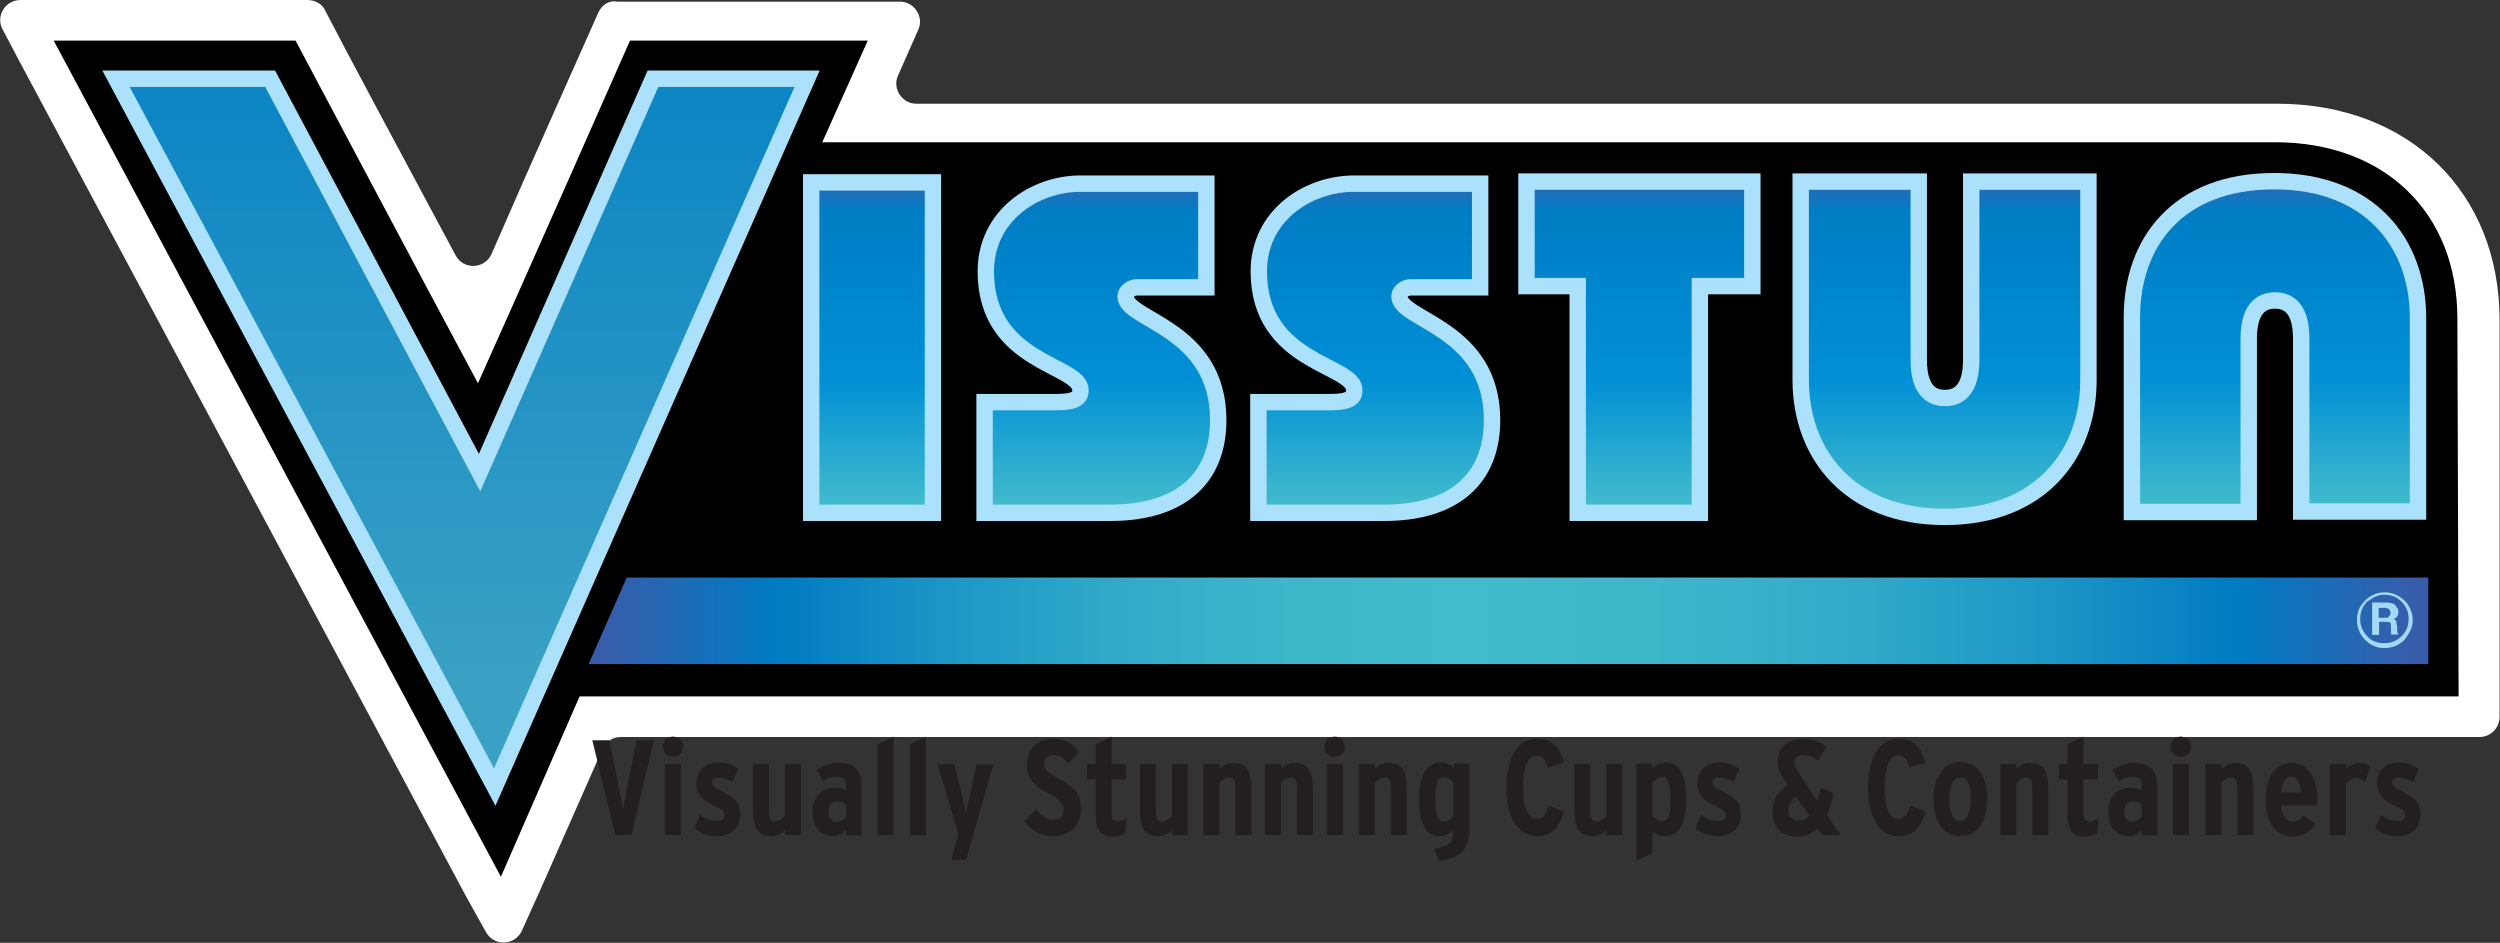
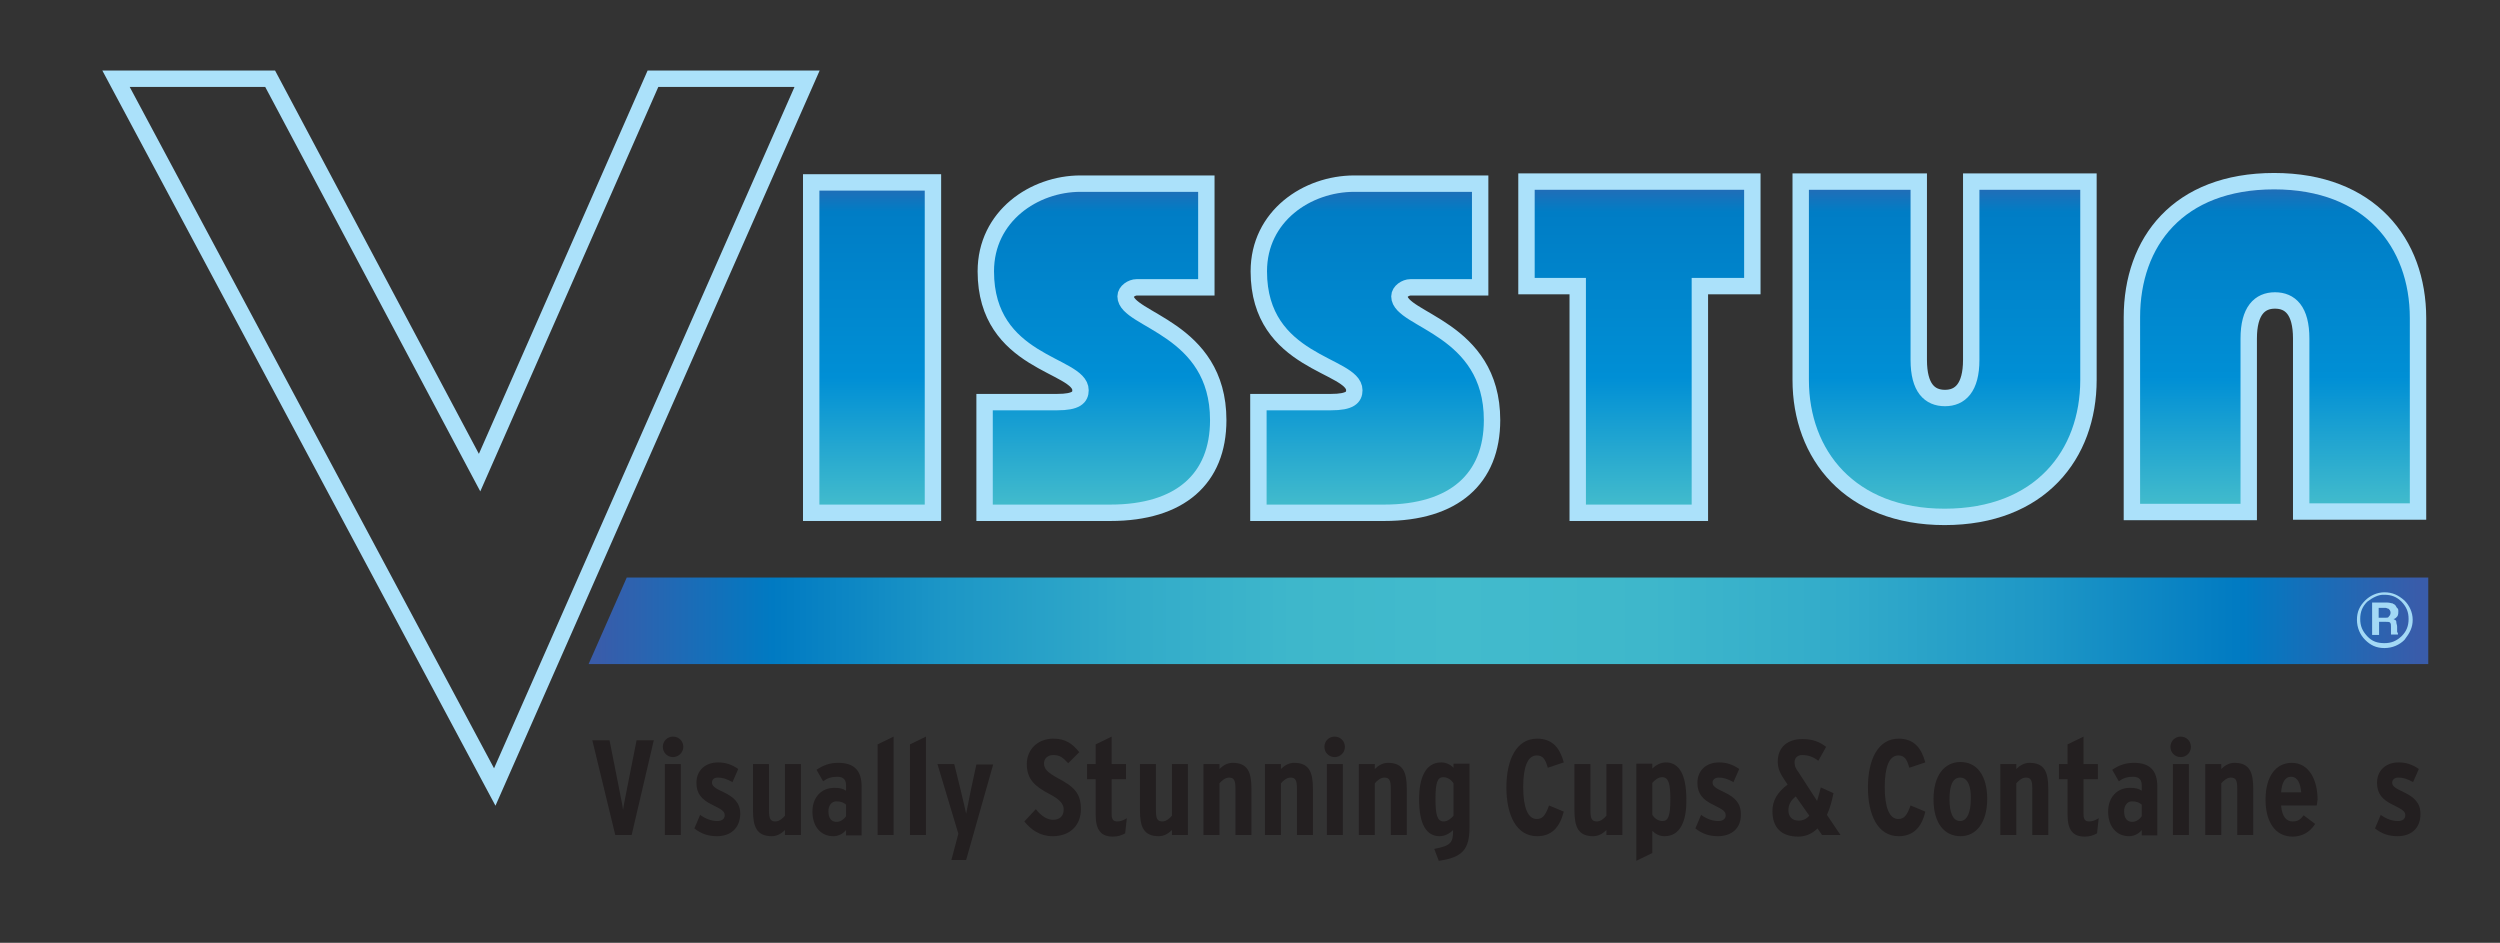
<svg xmlns="http://www.w3.org/2000/svg" version="1.1" id="Layer_1" x="0px" y="0px" viewBox="35 57 609.9 230" style="enable-background:new 35 57 609.9 230;" xml:space="preserve">
  <rect x="35" y="57" width="609.9" height="230" fill="#333333" stroke="none" />
  <style type="text/css">
	.st0{fill:#FFFFFF;}
	.st1{fill:#A3D9F5;}
	.st2{fill:url(#SVGID_1_);}
	.st3{fill:none;stroke:#ABE1FA;stroke-width:4;}
	.st4{fill:url(#SVGID_2_);}
	.st5{fill:url(#SVGID_3_);}
	.st6{fill:url(#SVGID_4_);}
	.st7{fill:url(#SVGID_5_);}
	.st8{fill:url(#SVGID_6_);}
	.st9{fill:url(#SVGID_7_);}
	.st10{fill:url(#SVGID_8_);}
	.st11{fill:#231F20;}
</style>
  <g id="WhiteStroke_1_">
    <g>
-       <path class="st0" d="M181,60c-3.9,8.8-16.5,36.9-26.1,59c-1.7,3.7-6.9,3.9-8.8,0.2c-12-22.4-27.3-50.9-31.7-59.5    c-0.7-1.7-2.5-2.7-4.4-2.7H40c-3.7,0-6.1,3.9-4.4,7.1l3.9,7.4l109.1,204l4.9,8.8c2,3.7,7.1,3.4,8.8-0.2l4.2-9.3l15.5-35.1    c0.7-1.7,2.5-2.9,4.4-2.9H635h4.9c2.7,0,4.9-2.2,4.9-4.9V227v-91.9c0-31.2-22.1-52.8-54.3-52.8h-332c-3.4,0-5.9-3.7-4.4-6.9    l4.9-11.1c1.5-3.2-1-6.9-4.4-6.9h-69.1C183.5,57,181.8,58.3,181,60z" />
-     </g>
+       </g>
  </g>
  <g id="_x31_c_Black_1_">
-     <path d="M634.5,134.7c0-25.8-17.7-43-44.5-43c-15,0-24.3,0-354.4,0l11.1-24.8h-58c0,0-28,63.4-37.1,83.6   c-10.6-19.7-44.5-83.6-44.5-83.6h-59l109.1,204l19.2-44h458.4L634.5,134.7L634.5,134.7z" />
-   </g>
+     </g>
  <g id="TradeMark_copy_1_">
    <g>
      <path class="st1" d="M614.8,213.1c-1.2,1.2-2.9,2-4.9,2s-3.4-0.7-4.7-2c-1.2-1.2-2-2.9-2-4.9s0.7-3.4,2-4.7c1.2-1.2,2.9-2,4.7-2    c2,0,3.4,0.7,4.9,2c1.2,1.2,2,2.9,2,4.7C616.8,210.1,616.1,211.4,614.8,213.1z M605.7,203.8c-1.2,1.2-1.7,2.5-1.7,4.2    s0.5,2.9,1.7,4.2s2.5,1.7,4.2,1.7s2.9-0.5,4.2-1.7c1.2-1.2,1.7-2.5,1.7-4.2s-0.5-2.9-1.7-4.2c-1.2-1.2-2.5-1.7-4.2-1.7    C608.5,202,607,202.8,605.7,203.8z" />
    </g>
    <g>
      <path class="st1" d="M611.9,204.2c0.2,0.2,0.5,0.2,0.7,0.5c0.2,0.2,0.2,0.5,0.5,0.7c0.2,0.2,0.2,0.5,0.2,0.7c0,0.5,0,0.7-0.2,1.2    c-0.2,0.2-0.5,0.7-1,0.7c0.2,0.2,0.7,0.2,0.7,0.7s0.2,0.7,0.2,1.2v0.5c0,0.2,0,0.5,0,0.7s0.2,0.2,0.2,0.5v0.2h-1.7    c0-0.2,0-0.2,0-0.5s0-0.5,0-0.7v-0.7c0-0.5,0-0.7-0.2-1c-0.2-0.2-0.5-0.2-1-0.2h-1.7v3.2h-1.7V204h3.7    C611.2,204,611.6,204.2,611.9,204.2z M608.5,205.5v2.2h1.7c0.2,0,0.7,0,0.7-0.2c0.2-0.2,0.5-0.5,0.5-1s-0.2-0.7-0.5-1    c-0.2,0-0.5-0.2-0.7-0.2h-1.7V205.5z" />
    </g>
  </g>
  <g>
    <linearGradient id="SVGID_1_" gradientUnits="userSpaceOnUse" x1="82.97" y1="-447.356" x2="83.97" y2="-447.356" gradientTransform="matrix(3.629776e-09 80.847 -80.847 3.629776e-09 -35919.793 -6606.64)">
      <stop offset="0" style="stop-color:#2B69B3" />
      <stop offset="8.988760e-02" style="stop-color:#007DC5" />
      <stop offset="0.59" style="stop-color:#008FD5" />
      <stop offset="0.978" style="stop-color:#42BBCC" />
      <stop offset="1" style="stop-color:#42BBCC" />
    </linearGradient>
    <rect x="232.9" y="101.5" class="st2" width="29.7" height="80.6" />
    <rect x="232.9" y="101.5" class="st3" width="29.7" height="80.6" />
    <linearGradient id="SVGID_2_" gradientUnits="userSpaceOnUse" x1="82.97" y1="-448.048" x2="83.97" y2="-448.048" gradientTransform="matrix(3.629776e-09 80.847 -80.847 3.629776e-09 -35919.793 -6606.64)">
      <stop offset="0" style="stop-color:#2B69B3" />
      <stop offset="8.988760e-02" style="stop-color:#007DC5" />
      <stop offset="0.59" style="stop-color:#008FD5" />
      <stop offset="0.978" style="stop-color:#42BBCC" />
      <stop offset="1" style="stop-color:#42BBCC" />
    </linearGradient>
    <path class="st4" d="M312.3,127.1c-1.2,0-2.7,1-2.7,2.2c0,5.9,22.6,7.6,22.6,30.2c0,14.3-9.3,22.6-26.3,22.6h-30.7v-27h17.7   c4.7,0,5.7-1.2,5.7-2.9c0-6.4-23.1-6.4-23.1-29c0-13.5,11.8-21.4,23.1-21.4h30.7v25.3L312.3,127.1L312.3,127.1z" />
    <path class="st3" d="M312.3,127.1c-1.2,0-2.7,1-2.7,2.2c0,5.9,22.6,7.6,22.6,30.2c0,14.3-9.3,22.6-26.3,22.6h-30.7v-27h17.7   c4.7,0,5.7-1.2,5.7-2.9c0-6.4-23.1-6.4-23.1-29c0-13.5,11.8-21.4,23.1-21.4h30.7v25.3L312.3,127.1L312.3,127.1z" />
    <linearGradient id="SVGID_3_" gradientUnits="userSpaceOnUse" x1="82.97" y1="-448.874" x2="83.97" y2="-448.874" gradientTransform="matrix(3.629776e-09 80.847 -80.847 3.629776e-09 -35919.793 -6606.64)">
      <stop offset="0" style="stop-color:#2B69B3" />
      <stop offset="8.988760e-02" style="stop-color:#007DC5" />
      <stop offset="0.59" style="stop-color:#008FD5" />
      <stop offset="0.978" style="stop-color:#42BBCC" />
      <stop offset="1" style="stop-color:#42BBCC" />
    </linearGradient>
    <path class="st5" d="M379.1,127.1c-1.2,0-2.7,1-2.7,2.2c0,5.9,22.6,7.6,22.6,30.2c0,14.3-9.3,22.6-26.3,22.6H342v-27h17.7   c4.7,0,5.7-1.2,5.7-2.9c0-6.4-23.3-6.4-23.3-29c0-13.5,11.8-21.4,23.3-21.4h30.7v25.3L379.1,127.1L379.1,127.1z" />
    <path class="st3" d="M379.1,127.1c-1.2,0-2.7,1-2.7,2.2c0,5.9,22.6,7.6,22.6,30.2c0,14.3-9.3,22.6-26.3,22.6H342v-27h17.7   c4.7,0,5.7-1.2,5.7-2.9c0-6.4-23.3-6.4-23.3-29c0-13.5,11.8-21.4,23.3-21.4h30.7v25.3L379.1,127.1L379.1,127.1z" />
    <linearGradient id="SVGID_4_" gradientUnits="userSpaceOnUse" x1="82.971" y1="-450.592" x2="83.971" y2="-450.592" gradientTransform="matrix(3.629776e-09 80.847 -80.847 3.629776e-09 -35919.793 -6606.64)">
      <stop offset="0" style="stop-color:#2B69B3" />
      <stop offset="8.988760e-02" style="stop-color:#007DC5" />
      <stop offset="0.59" style="stop-color:#008FD5" />
      <stop offset="0.978" style="stop-color:#42BBCC" />
      <stop offset="1" style="stop-color:#42BBCC" />
    </linearGradient>
    <path class="st6" d="M544.5,101.3v48.4c0,18.2-11.8,33.4-35.1,33.4c-23.1,0-35.1-15.2-35.1-33.4v-48.4h28.8v43.5   c0,6.9,2.7,9.3,6.4,9.3c3.7,0,6.4-2.5,6.4-9.3v-43.5H544.5z" />
    <path class="st3" d="M544.5,101.3v48.4c0,18.2-11.8,33.4-35.1,33.4c-23.1,0-35.1-15.2-35.1-33.4v-48.4h28.8v43.5   c0,6.9,2.7,9.3,6.4,9.3c3.7,0,6.4-2.5,6.4-9.3v-43.5H544.5z" />
    <linearGradient id="SVGID_5_" gradientUnits="userSpaceOnUse" x1="82.969" y1="-451.589" x2="83.969" y2="-451.589" gradientTransform="matrix(3.629776e-09 80.847 -80.847 3.629776e-09 -35919.793 -6606.64)">
      <stop offset="0" style="stop-color:#2B69B3" />
      <stop offset="8.988760e-02" style="stop-color:#007DC5" />
      <stop offset="0.59" style="stop-color:#008FD5" />
      <stop offset="0.978" style="stop-color:#42BBCC" />
      <stop offset="1" style="stop-color:#42BBCC" />
    </linearGradient>
    <path class="st7" d="M555.1,134.4c0-18.4,11.3-33.2,34.7-33.2c23.3,0,35.1,15,35.1,33.4v47.2h-28.5v-42.2c0-6.9-2.7-9.3-6.4-9.3   s-6.4,2.5-6.4,9.3v42.3h-28.5L555.1,134.4z" />
    <path class="st3" d="M555.1,134.4c0-18.4,11.3-33.2,34.7-33.2c23.3,0,35.1,15,35.1,33.4v47.2h-28.5v-42.2c0-6.9-2.7-9.3-6.4-9.3   s-6.4,2.5-6.4,9.3v42.3h-28.5L555.1,134.4z" />
    <linearGradient id="SVGID_6_" gradientUnits="userSpaceOnUse" x1="82.971" y1="-449.671" x2="83.97" y2="-449.671" gradientTransform="matrix(3.629776e-09 80.847 -80.847 3.629776e-09 -35919.793 -6606.64)">
      <stop offset="0" style="stop-color:#2B69B3" />
      <stop offset="8.988760e-02" style="stop-color:#007DC5" />
      <stop offset="0.59" style="stop-color:#008FD5" />
      <stop offset="0.978" style="stop-color:#42BBCC" />
      <stop offset="1" style="stop-color:#42BBCC" />
    </linearGradient>
    <polygon class="st8" points="462.5,126.8 462.5,101.3 407.4,101.3 407.4,126.8 419.9,126.8 419.9,182.1 449.7,182.1 449.7,126.8     " />
    <polygon class="st3" points="462.5,126.8 462.5,101.3 407.4,101.3 407.4,126.8 419.9,126.8 419.9,182.1 449.7,182.1 449.7,126.8     " />
    <linearGradient id="SVGID_7_" gradientUnits="userSpaceOnUse" x1="82.245" y1="-446.117" x2="84.474" y2="-446.117" gradientTransform="matrix(3.629776e-09 80.847 -80.847 3.629776e-09 -35919.793 -6606.64)">
      <stop offset="0" style="stop-color:#007EC4" />
      <stop offset="1" style="stop-color:#3BA1C4" />
    </linearGradient>
-     <polygon class="st9" points="194.3,76.2 152,172.3 100.9,76.2 63.3,76.2 155.7,249 231.9,76.2  " />
    <polygon class="st3" points="194.3,76.2 152,172.3 100.9,76.2 63.3,76.2 155.7,249 231.9,76.2  " />
    <linearGradient id="SVGID_8_" gradientUnits="userSpaceOnUse" x1="86.116" y1="-447.454" x2="87.116" y2="-447.454" gradientTransform="matrix(-448.8 0 0 -448.8 39276.277 -200609.016)">
      <stop offset="0" style="stop-color:#395CAA" />
      <stop offset="9.550560e-02" style="stop-color:#007AC2" />
      <stop offset="0.1" style="stop-color:#017BC2" />
      <stop offset="0.208" style="stop-color:#1E97C6" />
      <stop offset="0.315" style="stop-color:#32ABCA" />
      <stop offset="0.422" style="stop-color:#3EB7CB" />
      <stop offset="0.528" style="stop-color:#42BBCC" />
      <stop offset="0.618" style="stop-color:#3EB7CB" />
      <stop offset="0.713" style="stop-color:#31AAC9" />
      <stop offset="0.81" style="stop-color:#1C96C6" />
      <stop offset="0.904" style="stop-color:#007AC2" />
      <stop offset="1" style="stop-color:#395CAA" />
    </linearGradient>
    <polygon class="st10" points="627.4,219 178.6,219 187.9,197.9 627.4,197.9  " />
  </g>
  <g id="TradeMark_copy_2_">
    <g>
      <path class="st1" d="M621.6,213.1c-1.2,1.2-2.9,2-4.9,2s-3.4-0.7-4.7-2c-1.2-1.2-2-2.9-2-4.9s0.7-3.4,2-4.7c1.2-1.2,2.9-2,4.7-2    c2,0,3.4,0.7,4.9,2c1.2,1.2,2,2.9,2,4.7C623.6,210.1,622.9,211.4,621.6,213.1z M612.5,203.8c-1.2,1.2-1.7,2.5-1.7,4.2    s0.5,2.9,1.7,4.2s2.5,1.7,4.2,1.7s2.9-0.5,4.2-1.7c1.2-1.2,1.7-2.5,1.7-4.2s-0.5-2.9-1.7-4.2c-1.2-1.2-2.5-1.7-4.2-1.7    C615.3,202,613.8,202.8,612.5,203.8z" />
    </g>
    <g>
      <path class="st1" d="M618.7,204.2c0.2,0.2,0.5,0.2,0.7,0.5c0.2,0.2,0.2,0.5,0.5,0.7c0.2,0.2,0.2,0.5,0.2,0.7c0,0.5,0,0.7-0.2,1.2    c-0.2,0.2-0.5,0.7-1,0.7c0.2,0.2,0.7,0.2,0.7,0.7s0.2,0.7,0.2,1.2v0.5c0,0.2,0,0.5,0,0.7s0.2,0.2,0.2,0.5v0.2h-1.7    c0-0.2,0-0.2,0-0.5s0-0.5,0-0.7v-0.7c0-0.5,0-0.7-0.2-1c-0.2-0.2-0.5-0.2-1-0.2h-1.7v3.2h-1.7V204h3.7    C618,204,618.4,204.2,618.7,204.2z M615.3,205.5v2.2h1.7c0.2,0,0.7,0,0.7-0.2c0.2-0.2,0.5-0.5,0.5-1s-0.2-0.7-0.5-1    c-0.2,0-0.5-0.2-0.7-0.2h-1.7V205.5z" />
    </g>
  </g>
  <g>
    <path class="st11" d="M189.1,260.7h-4l-5.6-23.1h4.2l2.2,11.1c0.3,1.7,1,4.8,1.1,5.9c0.1-1,0.8-4.2,1.1-5.9l2.2-11.1h4.2   L189.1,260.7z" />
    <path class="st11" d="M199.2,241.7c-1.4,0-2.5-1.1-2.5-2.5s1.1-2.5,2.5-2.5s2.5,1.1,2.5,2.5S200.5,241.7,199.2,241.7z M197.2,260.7   v-17.3h3.9v17.3H197.2z" />
    <path class="st11" d="M209.9,261c-2.1,0-3.9-0.6-5.5-1.9l1.4-3.3c1.4,1,2.8,1.5,4.2,1.5c1.2,0,1.8-0.6,1.8-1.4c0-1-0.7-1.4-3.1-2.6   c-2.5-1.2-3.8-2.7-3.8-5.3c0-3.1,2.2-5,5.3-5c1.8,0,3.3,0.5,4.9,1.6l-1.4,3.2c-1.5-0.8-2.4-1.1-3.6-1.1c-0.9,0-1.4,0.5-1.4,1.2   c0,0.8,0.5,1.3,2.9,2.4c2.5,1.2,4,2.6,4,5.3C215.5,259.1,213.2,261,209.9,261z" />
    <path class="st11" d="M226.5,260.7v-1.2c-0.9,0.9-2,1.5-3.2,1.5c-3.7,0-4.6-2.3-4.6-6.3v-11.3h3.9v11.2c0,2.1,0.3,2.8,1.6,2.8   c0.9,0,1.8-0.8,2.3-1.4v-12.6h3.9v17.3H226.5z" />
    <path class="st11" d="M241.4,260.7v-1.2c-0.8,1-2,1.5-3.1,1.5c-3,0-5.1-2.3-5.1-6c0-3.5,2.2-5.8,5.3-5.8c1.5,0,2.1,0.2,2.9,0.7   v-1.3c0-1.2-0.5-2.1-2.1-2.1c-1.4,0-2.4,0.3-3.5,1.1l-1.6-2.8c1.6-1.1,3.2-1.7,5.3-1.7c4,0,5.7,2,5.7,5.8v11.9H241.4z M241.4,253.3   c-0.6-0.5-1.2-0.8-2.4-0.8c-1.1,0-1.9,1-1.9,2.4c0,1.7,0.7,2.6,2,2.6c0.9,0,1.8-0.6,2.3-1.4V253.3z" />
    <path class="st11" d="M249.1,260.7v-22.1l3.9-1.9v24H249.1z" />
    <path class="st11" d="M257,260.7v-22.1l3.9-1.9v24H257z" />
    <path class="st11" d="M270.7,266.8h-3.6l1.7-6.4l-5.1-17h4.1l1.6,6.5c0.4,1.7,1.1,4.6,1.3,5.6c0.2-1,0.8-3.9,1.1-5.5l1.4-6.5h4.1   L270.7,266.8z" />
    <path class="st11" d="M291.8,261c-3.1,0-5.3-1.6-6.9-3.6l2.8-3c1.4,1.8,2.9,2.6,4.2,2.6c1.7,0,2.6-1,2.6-2.5c0-1.3-0.8-2.4-3.5-3.8   c-3.4-1.8-5.5-3.5-5.5-7.3c0-3.5,2.6-6.2,6.5-6.2c2.9,0,4.6,1.2,6.3,3.3l-2.7,2.7c-1.4-1.5-2.1-2-3.7-2c-1.3,0-2.2,0.9-2.2,2   c0,1.4,0.8,2.2,3.3,3.6c4,2.1,5.7,3.7,5.7,7.6C298.7,258.3,296.1,261,291.8,261z" />
    <path class="st11" d="M309.5,260.3c-0.9,0.5-1.8,0.8-3,0.8c-2.8,0-4.2-1.5-4.2-5.3v-8.7h-2.1v-3.7h2.1v-4.8l3.9-1.9v6.7h3.5v3.7   h-3.5v8.6c0,1.3,0.5,1.7,1.4,1.7c0.8,0,1.5-0.3,2.3-0.8L309.5,260.3z" />
    <path class="st11" d="M320.9,260.7v-1.2c-0.9,0.9-2,1.5-3.2,1.5c-3.7,0-4.6-2.3-4.6-6.3v-11.3h3.9v11.2c0,2.1,0.3,2.8,1.6,2.8   c0.9,0,1.8-0.8,2.3-1.4v-12.6h3.9v17.3H320.9z" />
    <path class="st11" d="M336.4,260.7v-11.2c0-2.1-0.3-2.8-1.6-2.8c-0.9,0-1.8,0.8-2.3,1.4v12.6h-3.9v-17.3h3.9v1.2   c0.9-0.9,2-1.5,3.2-1.5c3.7,0,4.6,2.3,4.6,6.3v11.3H336.4z" />
    <path class="st11" d="M351.4,260.7v-11.2c0-2.1-0.3-2.8-1.6-2.8c-0.9,0-1.8,0.8-2.3,1.4v12.6h-3.9v-17.3h3.9v1.2   c0.9-0.9,2-1.5,3.2-1.5c3.7,0,4.6,2.3,4.6,6.3v11.3H351.4z" />
    <path class="st11" d="M360.6,241.7c-1.4,0-2.5-1.1-2.5-2.5s1.1-2.5,2.5-2.5s2.5,1.1,2.5,2.5S362,241.7,360.6,241.7z M358.7,260.7   v-17.3h3.9v17.3H358.7z" />
    <path class="st11" d="M374.3,260.7v-11.2c0-2.1-0.3-2.8-1.6-2.8c-0.9,0-1.8,0.8-2.3,1.4v12.6h-3.9v-17.3h3.9v1.2   c0.9-0.9,2-1.5,3.2-1.5c3.7,0,4.6,2.3,4.6,6.3v11.3H374.3z" />
    <path class="st11" d="M386,267l-1.1-2.9c4.1-0.8,4.6-1.5,4.6-4.6c-0.9,0.9-2.1,1.5-3.3,1.5c-3.2,0-5-2.9-5-9c0-5.3,1.6-9,5.4-9   c1.2,0,2.2,0.5,3,1.3v-1h3.9v15.5C393.5,264.1,391.9,266.2,386,267z M389.6,248.1c-0.5-0.8-1.4-1.5-2.5-1.5c-1.4,0-1.9,1.3-1.9,5.3   c0,3.8,0.4,5.5,2,5.5c1,0,1.9-0.8,2.4-1.4V248.1z" />
    <path class="st11" d="M410,261c-5.1,0-7.5-5.2-7.5-11.9c0-6.7,2.4-11.9,7.5-11.9c3.9,0,5.6,2.5,6.5,5.8l-3.9,1.3   c-0.6-2.1-1.2-3-2.7-3c-2.2,0-3.3,2.8-3.3,7.7c0,4.9,1.1,7.8,3.3,7.8c1.4,0,2.1-0.8,3-3.3l3.6,1.5C415.5,258.9,413.5,261,410,261z" />
    <path class="st11" d="M426.9,260.7v-1.2c-0.9,0.9-2,1.5-3.2,1.5c-3.7,0-4.6-2.3-4.6-6.3v-11.3h3.9v11.2c0,2.1,0.3,2.8,1.6,2.8   c0.9,0,1.8-0.8,2.3-1.4v-12.6h3.9v17.3H426.9z" />
    <path class="st11" d="M441.1,261c-1.2,0-2.2-0.5-3-1.3v5.4l-3.9,1.9v-23.7h3.9v1.2c0.9-0.9,2.1-1.5,3.3-1.5c3.2,0,5,2.9,5,9   C446.5,257.3,444.9,261,441.1,261z M440.5,246.6c-1,0-1.9,0.8-2.4,1.4v7.8c0.5,0.8,1.4,1.5,2.5,1.5c1.4,0,1.9-1.3,1.9-5.3   C442.5,248.3,442.1,246.6,440.5,246.6z" />
    <path class="st11" d="M454.1,261c-2.1,0-3.9-0.6-5.5-1.9l1.4-3.3c1.4,1,2.8,1.5,4.2,1.5c1.2,0,1.8-0.6,1.8-1.4c0-1-0.7-1.4-3.1-2.6   c-2.5-1.2-3.8-2.7-3.8-5.3c0-3.1,2.2-5,5.3-5c1.8,0,3.3,0.5,4.9,1.6l-1.4,3.2c-1.5-0.8-2.4-1.1-3.6-1.1c-0.9,0-1.5,0.5-1.5,1.2   c0,0.8,0.5,1.3,2.9,2.4c2.5,1.2,4,2.6,4,5.3C459.8,259.1,457.4,261,454.1,261z" />
    <path class="st11" d="M479.5,260.7l-1.1-1.6c-1.3,1.3-2.9,2-4.7,2c-4.2,0-6.3-2.3-6.3-6.2c0-2.6,1.2-4.6,3.7-6.5l-0.8-1.2   c-1-1.5-1.6-2.7-1.6-4.4c0-3.6,2.5-5.5,6-5.5c2.4,0,4.1,0.6,5.8,1.9l-1.9,3.4c-1.3-1-2.5-1.4-4-1.4c-1.1,0-1.8,0.8-1.8,1.7   c0,1.1,0.3,1.6,1.1,2.7l4.4,6.8c0.3-1,0.6-2.1,0.9-3.3l3.1,1.4c-0.4,2-0.9,3.8-1.6,5.3l3.3,4.9H479.5z M473.1,251.3   c-1.4,1.1-1.8,2.2-1.8,3.4c0,1.5,0.9,2.5,2.5,2.5c1,0,1.9-0.4,2.6-1.2L473.1,251.3z" />
    <path class="st11" d="M498.2,261c-5.1,0-7.5-5.2-7.5-11.9c0-6.7,2.4-11.9,7.5-11.9c3.9,0,5.6,2.5,6.5,5.8l-3.9,1.3   c-0.6-2.1-1.2-3-2.7-3c-2.2,0-3.3,2.8-3.3,7.7c0,4.9,1.1,7.8,3.3,7.8c1.4,0,2.1-0.8,3-3.3l3.6,1.5C503.8,258.9,501.7,261,498.2,261   z" />
    <path class="st11" d="M513.3,261c-3.9,0-6.6-3.1-6.6-9s2.7-9.1,6.6-9.1c3.9,0,6.5,3.2,6.5,9S517.1,261,513.3,261z M513.2,246.7   c-1.9,0-2.6,2.1-2.6,5.3s0.8,5.3,2.6,5.3c1.8,0,2.6-2.4,2.6-5.3C515.9,248.9,515.1,246.7,513.2,246.7z" />
    <path class="st11" d="M530.8,260.7v-11.2c0-2.1-0.3-2.8-1.6-2.8c-0.9,0-1.8,0.8-2.3,1.4v12.6h-3.9v-17.3h3.9v1.2   c0.9-0.9,2-1.5,3.2-1.5c3.7,0,4.6,2.3,4.6,6.3v11.3H530.8z" />
    <path class="st11" d="M546.6,260.3c-0.9,0.5-1.8,0.8-3,0.8c-2.8,0-4.2-1.5-4.2-5.3v-8.7h-2.1v-3.7h2.1v-4.8l3.9-1.9v6.7h3.5v3.7   h-3.5v8.6c0,1.3,0.5,1.7,1.4,1.7c0.8,0,1.5-0.3,2.3-0.8L546.6,260.3z" />
    <path class="st11" d="M557.5,260.7v-1.2c-0.8,1-2,1.5-3.1,1.5c-3,0-5.1-2.3-5.1-6c0-3.5,2.2-5.8,5.3-5.8c1.5,0,2.1,0.2,2.9,0.7   v-1.3c0-1.2-0.5-2.1-2.1-2.1c-1.4,0-2.4,0.3-3.5,1.1l-1.6-2.8c1.6-1.1,3.2-1.7,5.3-1.7c4,0,5.7,2,5.7,5.8v11.9H557.5z M557.5,253.3   c-0.6-0.5-1.2-0.8-2.4-0.8c-1.1,0-1.9,1-1.9,2.4c0,1.7,0.7,2.6,2,2.6c0.9,0,1.8-0.6,2.3-1.4V253.3z" />
    <path class="st11" d="M567,241.7c-1.4,0-2.5-1.1-2.5-2.5s1.1-2.5,2.5-2.5c1.4,0,2.5,1.1,2.5,2.5S568.4,241.7,567,241.7z    M565.1,260.7v-17.3h3.9v17.3H565.1z" />
    <path class="st11" d="M580.8,260.7v-11.2c0-2.1-0.3-2.8-1.6-2.8c-0.9,0-1.8,0.8-2.3,1.4v12.6h-3.9v-17.3h3.9v1.2   c0.9-0.9,2-1.5,3.2-1.5c3.7,0,4.6,2.3,4.6,6.3v11.3H580.8z" />
    <path class="st11" d="M600.2,253.5h-8.7c0.2,2.7,1.3,3.9,2.8,3.9c1.4,0,1.9-0.5,2.7-1.5l2.8,2.1c-1.3,2.1-3.3,3.1-5.5,3.1   c-4.3,0-6.6-3.7-6.6-9c0-5.8,2.6-9,6.4-9c4.3,0,6.3,4.3,6.3,9C600.3,252.5,600.3,253,600.2,253.5z M593.9,246.5   c-1.4,0-2.2,1.3-2.4,3.8h4.9C596.2,248.2,595.6,246.5,593.9,246.5z" />
-     <path class="st11" d="M612.1,247.7c-0.7-0.5-1.4-0.9-2.3-0.9c-1,0-1.8,0.5-2.5,1.5v12.4h-3.9v-17.3h3.9v1.2   c0.7-0.8,1.9-1.5,3.2-1.5c1.2,0,1.9,0.3,2.7,0.9L612.1,247.7z" />
    <path class="st11" d="M619.9,261c-2.1,0-3.9-0.6-5.5-1.9l1.4-3.3c1.4,1,2.8,1.5,4.2,1.5c1.2,0,1.8-0.6,1.8-1.4c0-1-0.7-1.4-3.1-2.6   c-2.5-1.2-3.8-2.7-3.8-5.3c0-3.1,2.2-5,5.3-5c1.8,0,3.3,0.5,4.9,1.6l-1.4,3.2c-1.5-0.8-2.4-1.1-3.6-1.1c-0.9,0-1.5,0.5-1.5,1.2   c0,0.8,0.5,1.3,2.9,2.4c2.5,1.2,4,2.6,4,5.3C625.5,259.1,623.2,261,619.9,261z" />
  </g>
</svg>